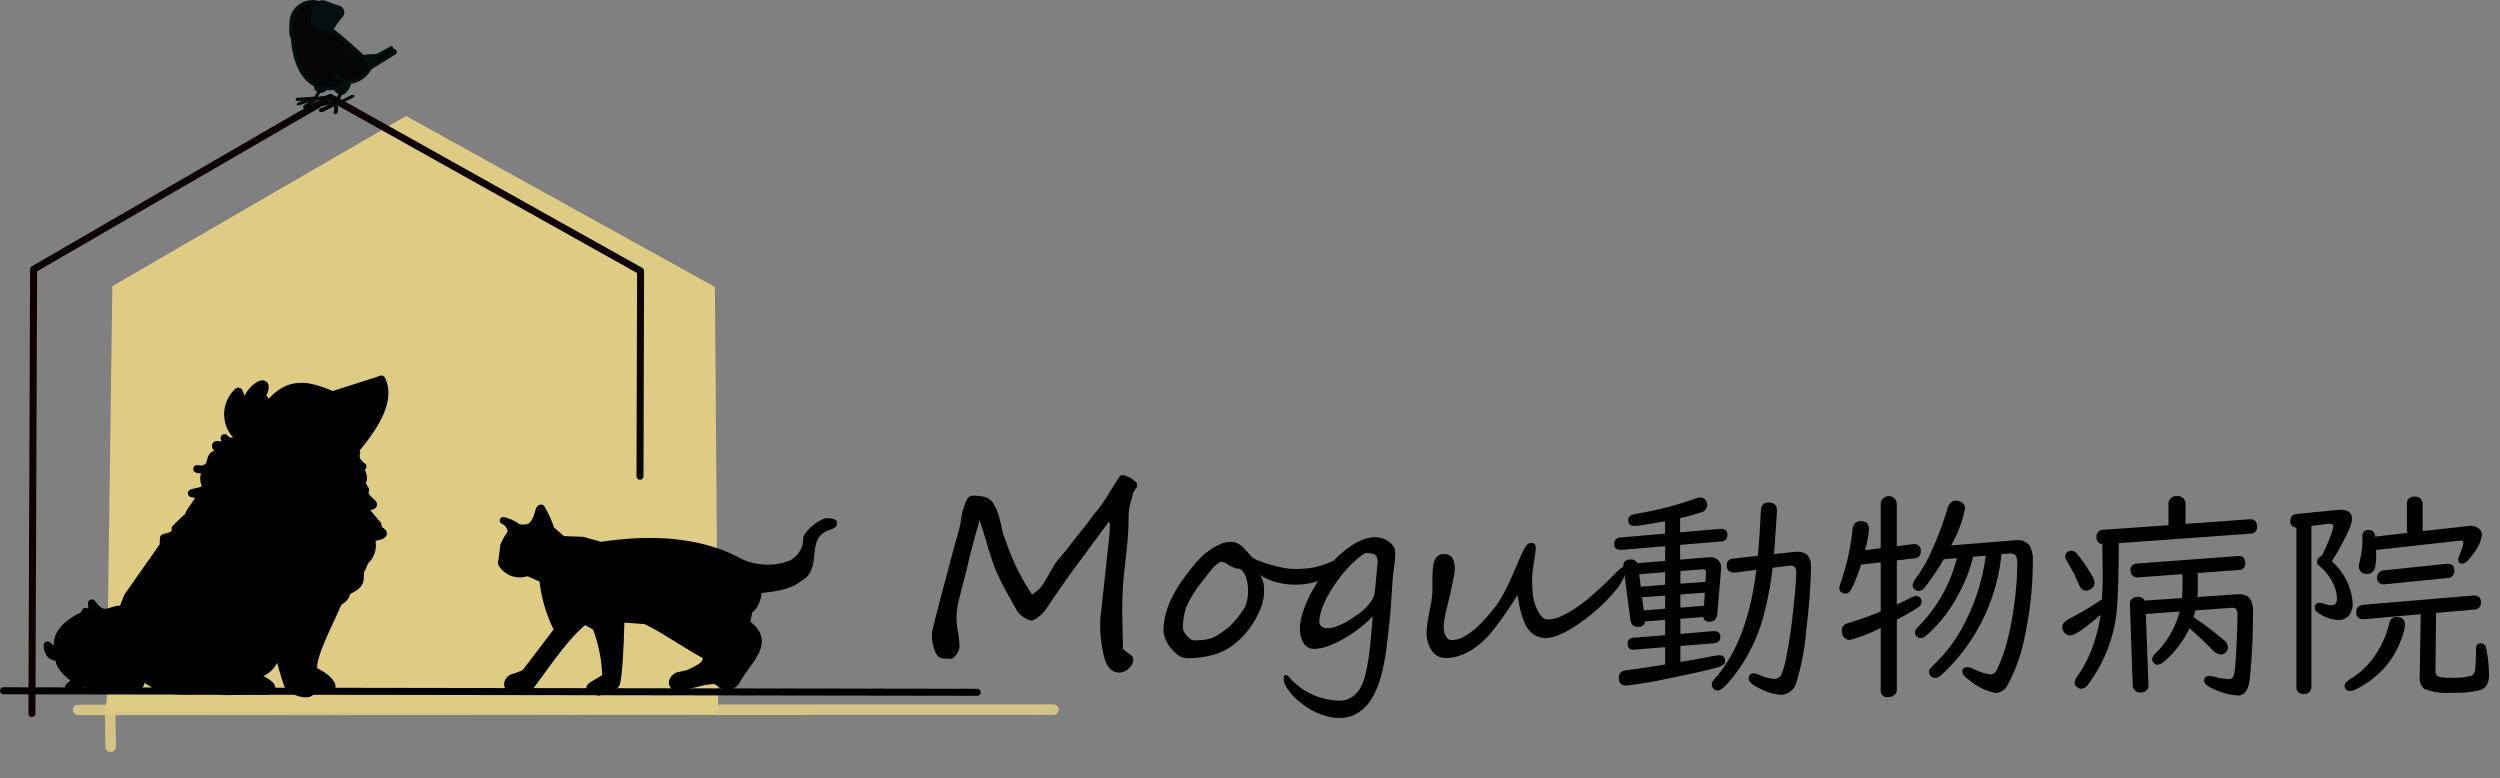
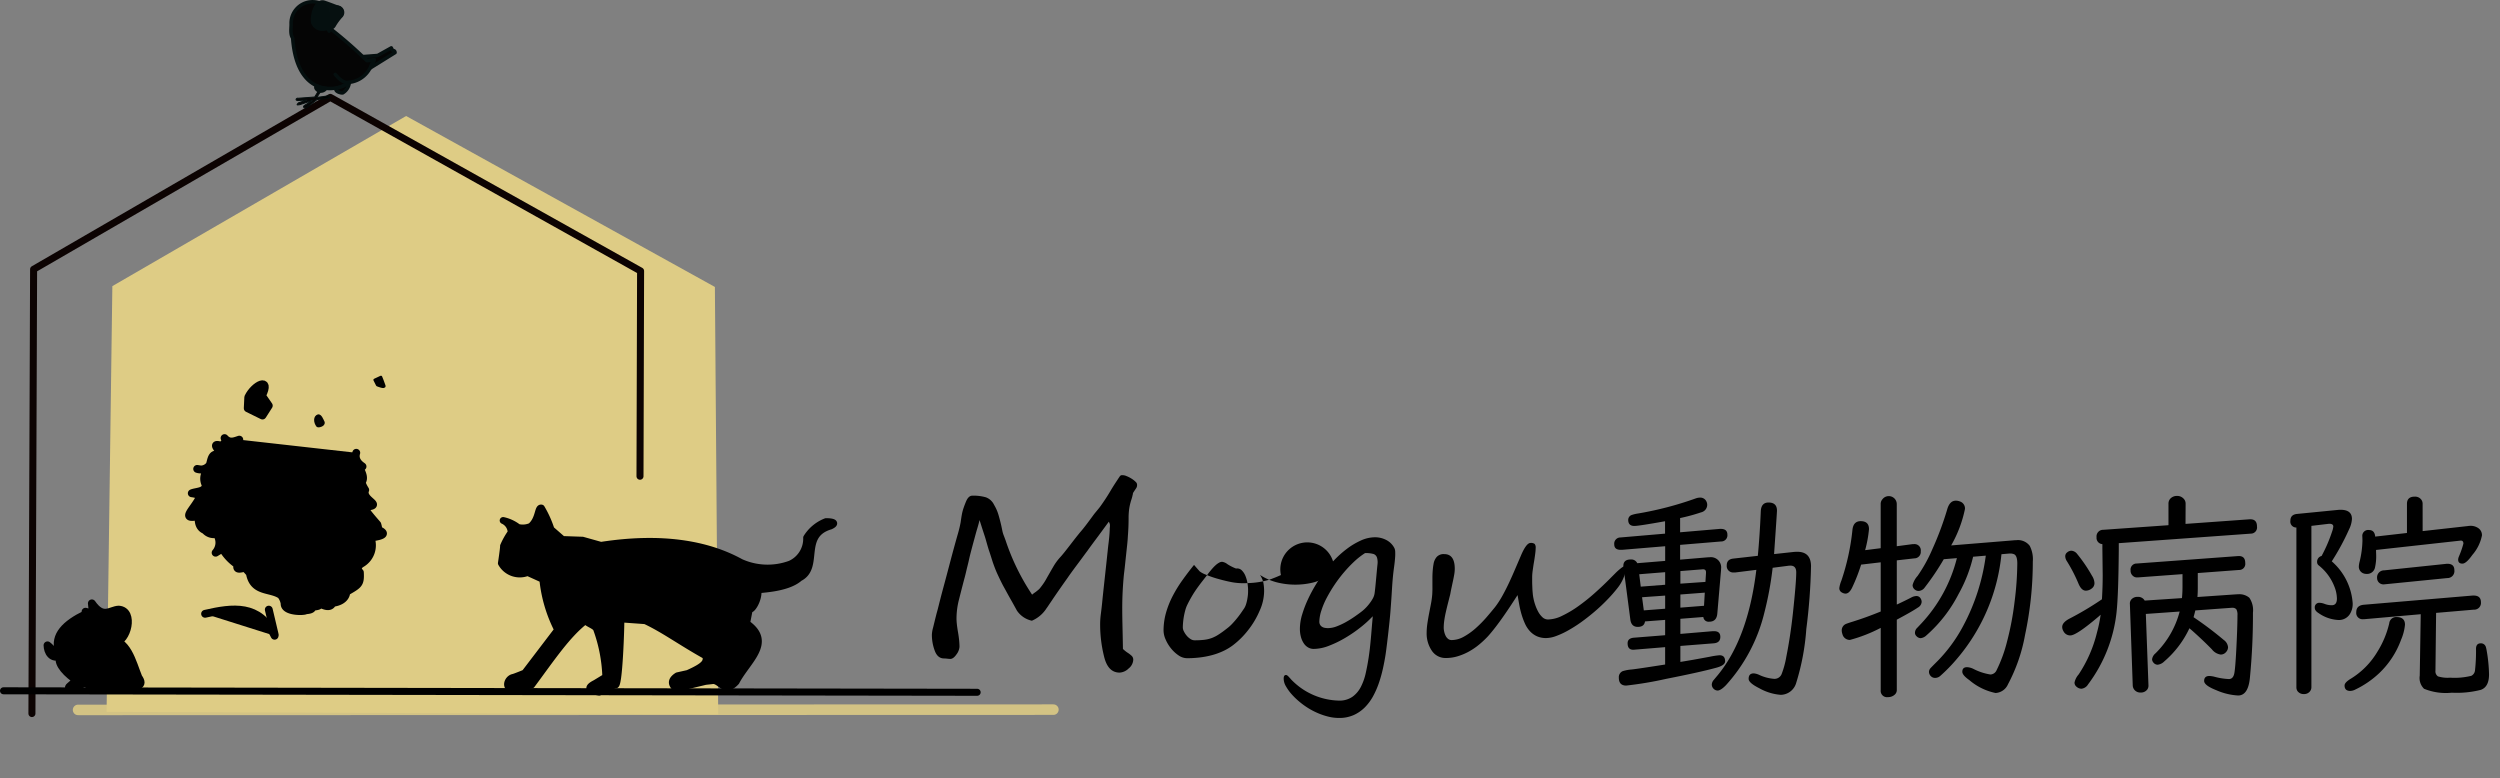
<svg xmlns="http://www.w3.org/2000/svg" id="svg5648" width="201.729" height="62.803" viewBox="0 0 201.729 62.803">
  <rect x="0" y="0" width="201.729" height="62.803" fill="#808080" stroke="none" />
  <g id="layer2">
    <path id="path995" d="M32.771,9.36,9.066,23.088,8.6,57.441l49.353.2-.268-34.487Z" fill="#decc85" fill-rule="evenodd" />
    <path id="path997" d="M6.3,57.284,85,57.261" fill="none" stroke="#decc85" stroke-linecap="round" stroke-linejoin="round" stroke-width="0.85" opacity="0.882" style="isolation:isolate" />
-     <path id="path999" d="M8.884,57.031l.047,3.223" fill="#ead2c8" stroke="#decc85" stroke-linecap="round" stroke-linejoin="round" stroke-width="0.85" fill-rule="evenodd" opacity="0.882" style="isolation:isolate" />
    <path id="path1001" d="M2.576,57.577,2.711,21.73,26.653,7.858,51.69,21.864l-.048,16.565" fill="none" stroke="#0c0302" stroke-linecap="round" stroke-linejoin="round" stroke-width="0.567" />
    <path id="path1003" d="M.283,55.741l78.565.121" fill="#fff" stroke="#000" stroke-linecap="round" stroke-linejoin="round" stroke-width="0.567" fill-rule="evenodd" />
    <g id="g1029" opacity="0.96">
      <g id="g1027">
        <path id="path1005" d="M29.258,4.569c.08,0,1.217-.094,1.217-.094l1.1-.613.089.183c.073.064.2,0,.214.2L29.86,5.5l.342-.683-.579.069Z" stroke="#000a0a" stroke-linecap="round" stroke-linejoin="round" stroke-width="0.283" />
        <path id="path1007" d="M26.205.448A1.734,1.734,0,0,0,23.49,1.854c.019.39-.1.871.126,1.216.316,4.6,3.335,4.486,4.626,3.567a2.159,2.159,0,0,0,1.765-1.5l.187-.295-.589.053a33.962,33.962,0,0,0-3.048-2.658C26.44,1.638,26.667.913,26.205.448Z" stroke="#000a0a" stroke-linecap="round" stroke-linejoin="round" stroke-width="0.283" />
        <path id="path1009" d="M27.119,7.126c-.124.27.426.4.534.37a1.091,1.091,0,0,0,.535-.859A2.41,2.41,0,0,1,27.119,7.126Z" stroke="#000a0a" stroke-linecap="round" stroke-linejoin="round" stroke-width="0.283" />
        <path id="path1011" d="M27.052,6.006c.33.385.673.718,1.109.644" stroke="#000a0a" stroke-linecap="round" stroke-linejoin="round" stroke-width="0.283" />
        <path id="path1013" d="M26.564,2.239c-.077.23-.024.2-.01.273" stroke="#000a0a" stroke-linecap="round" stroke-linejoin="round" stroke-width="0.283" />
        <g id="g1019" opacity="0.99">
          <path id="path1015" d="M26.022.579c.57.191,1.148.435,1.2.427a4.766,4.766,0,0,0-.626.851c-.4.023-.738.232-.948-.142C25.6,1.426,25.744.679,26.022.579Z" stroke="#000a0a" stroke-linecap="round" stroke-linejoin="round" stroke-width="1.12" />
          <path id="path1017" d="M25.675,1.692a5.079,5.079,0,0,0,1.506-.7" stroke="#000a0a" stroke-linecap="round" stroke-linejoin="round" stroke-width="1.12" />
        </g>
        <path id="path1021" d="M26.024,7.142l-.167-.072-.462.759-1.329.1c-.082-.052-.326.143-.048.184l.756-.048-.684.232c-.09.1-.25.219.087.151,0,0,1.107-.375,1.027-.327l-.605.367c-.25.138,0,.326.215.152l.756-.6.947-.136c.246-.186.024-.137-.04-.168l-.915.128Z" stroke="#000a0a" stroke-linecap="round" stroke-linejoin="round" stroke-width="0.085" />
-         <path id="path1023" d="M27.639,7.506l-.183-.032-.509.775-1.234.1c-.081-.052-.326.142-.047.184l1.058-.112-.907.383c-.089.1-.075.244.262.176,0,0,.963-.487.884-.439.108,0,.026.29.008.447-.08.343.288.156.254-.024-.01-.055-.007-.5-.007-.5l1.233-.608c.246-.186.024-.137-.04-.167l-1.2.6Z" stroke="#000a0a" stroke-linecap="round" stroke-linejoin="round" stroke-width="0.085" />
        <path id="path1025" d="M25.568,6.924c-.245.167.14.438.226.42a.492.492,0,0,0,.5-.216A1.287,1.287,0,0,1,25.568,6.924Z" stroke="#000a0a" stroke-linecap="round" stroke-linejoin="round" stroke-width="0.283" />
      </g>
    </g>
    <g id="g1051">
      <g id="g1045">
-         <path id="path1031" d="M21.137,33.451c1.9-3.069,3.8-2.343,5.694-1.562l3.952-1.266c1.037,2.147-1.546,4.945-2.592,6.246,2.623,8.809,1.15,8.77-.723,11.309-.879,2.126-2.414,4.843-2.167,5.951,1.529.688,2.191,1.922.316,1.34l-.623-.5-.6.006c1.829,1.219-.421,1.274-1.162.288a27.139,27.139,0,0,1-1.076-4.3c.633,2.921-.817,3.129-1.912,3.8.688-.344,3.06,1.212.467.97l-2.464.043c-1.969-.211-5.226.288-5.907-.633-2.482-1.4-3.583-3.518-2-7.048l2.847-4.051.043-.633c.451-.142,1.022-.19.935-.76a16.141,16.141,0,0,1,2.507-2.11L19.692,35.6a2.469,2.469,0,0,1-.467-4.009c.186.04.369,1.852,1.912,1.857Z" stroke="#000" stroke-linecap="round" stroke-linejoin="round" stroke-width="0.633" fill-rule="evenodd" />
        <path id="path1033" d="M19.99,32.944l.042-.886c.483-1.02,1.89-1.688,1.105-.127l.552.8-.509.8Z" stroke="#000" stroke-linecap="round" stroke-linejoin="round" stroke-width="0.633" fill-rule="evenodd" />
-         <path id="path1035" d="M26.364,49.149,24.494,54.3" stroke="#000" stroke-linecap="round" stroke-linejoin="round" stroke-width="0.633" fill-rule="evenodd" />
        <path id="path1037" d="M21.689,49.191l.468,1.984" stroke="#000" stroke-linecap="round" stroke-linejoin="round" stroke-width="0.633" fill-rule="evenodd" />
        <path id="path1039" d="M16.548,49.529c2.226-.511,4.384-.811,5.609,1.772" stroke="#000" stroke-linecap="round" stroke-linejoin="round" stroke-width="0.633" fill-rule="evenodd" />
        <path id="path1041" d="M9.58,49.191c-.691.027-1.259.8-2.168-.506l.085.844L6.9,49.36v.211c-1.639.789-2.529,1.726-2.167,2.912-.44.4-.458-.1-.9-.41.01.507.323,1.169,1.109.832-.416.379.143,1.188,1.049,1.845.42.12-.5.672-.425.718.267.156,1.589-.4,1.147-.549.736.873,2.136.476,3.357.422.969.1,1.607.018,1.1-.675-.492-1.208-.91-3.159-2.451-3.027l.552.169c.986,0,1.627-2.539.3-2.617Z" stroke="#000" stroke-linecap="round" stroke-linejoin="round" stroke-width="0.633" fill-rule="evenodd" />
        <path id="path1043" d="M19.31,35.476c-.4.129-.793.321-1.19-.126l.255.337c-.458.014-.279.218-.382.338-.556-.212-.747-.171-.383.253l.043.422c-.585-.16-.591.4-.723.8a.892.892,0,0,1-1.019.337l.807.127a1.022,1.022,0,0,0-.127,1.139c.048.61-.78.544-1.116.7,0,0,.758.09.648.318-.5,1.032-1.626,1.857-.085,1.519-.058.569.088.969.51,1.14a.93.93,0,0,0,.935.3,1.238,1.238,0,0,1-.085,1.519l.552-.337a3.97,3.97,0,0,0,1.233,1.308c-.187.5.3.276.594.253l.383.422c.278,1.588,1.667,1.19,2.507,1.773a1.455,1.455,0,0,1,.3.675c-.055.708,1.646.67,1.7.548.023,0,.6-.016.51-.253.475-.1.634-.058.552-.295.315.1.893.465,1.105-.042,1.15-.152,1.115-.885,1.105-.887,1.012-.587,1.151-.635,1.1-1.576,0,0-.451-.389.176-.745a1.7,1.7,0,0,0,.68-2.067c1.191-.147,1.245-.367.595-.633,0,0,.085,0-.042-.422-1.034-1.189-.935-1.14-.978-1.435,1.59-.1-.349-.509,0-1.351,0,0-.345-.532-.255-.675.349-.551-.592-1.4,0-1.224.238.072-.716-.294-.467-1.1" stroke="#000" stroke-linecap="round" stroke-linejoin="round" stroke-width="0.633" fill-rule="evenodd" />
      </g>
      <path id="path1047" d="M30.23,30.656l.21.418s.631.268.571.059-.271-.716-.271-.716Z" stroke="#000" stroke-linecap="round" stroke-linejoin="round" stroke-width="0.202" fill-rule="evenodd" />
      <path id="path1049" d="M25.683,33.533c-.315.087-.293.546-.06.836.058.057.525-.04.481-.284C25.98,33.825,25.865,33.526,25.683,33.533Z" stroke="#000" stroke-linecap="round" stroke-linejoin="round" stroke-width="0.202" fill-rule="evenodd" opacity="0.98" style="isolation:isolate" />
    </g>
    <g id="g1057">
      <g id="g1055">
        <path id="path1053" d="M40.6,42a3.022,3.022,0,0,1,1.2.559,1.613,1.613,0,0,0,1.035-.09c.675-.592.554-1.537.85-1.474a8.505,8.505,0,0,1,.777,1.723l.933.815,1.61.056,1.486.417c4.833-.749,8.545-.138,11.28,1.369a5.291,5.291,0,0,0,4,.139,2.239,2.239,0,0,0,1.318-2.124,3.2,3.2,0,0,1,1.567-1.3s1.111-.008.355.355c-2.506.737-.8,3.329-2.5,4.188-1.07.961-3.549.9-3.348.993.088.819-.61,1.794-.683,1.462l-.236,1.21c2.19,1.53.031,3.027-.846,4.715-.96,1.053-1.271-.226-1.951-.087l-.526.058-2.366.569c-.424-.351-.413-.692.106-1.021l.845-.189c1.408-.628,1.55-.92,1.447-1.417-2.013-1.12-3.348-2.121-4.883-2.842l-1.97-.142c.025.289-.141,5.688-.465,5.312l-1.29.595c-1.014-.159-.889-.416-.3-.714l.838-.51a12.4,12.4,0,0,0-.748-3.877c-.107-.275-.76-.437-.885-.68C45.773,51.2,44.508,53.1,42.9,55.27l-1.382.313c-.858.074-.61-.842-.082-.927.191-.055.91-.35.91-.35L45,50.822a11.436,11.436,0,0,1-1.2-4.074l-1.224-.556a1.7,1.7,0,0,1-2.119-.746s.187-1.232.173-1.387a5.971,5.971,0,0,1,.615-1.094A1.078,1.078,0,0,0,40.6,42Z" stroke="#000" stroke-linecap="round" stroke-linejoin="round" stroke-width="0.556" fill-rule="evenodd" />
      </g>
    </g>
    <g id="g1084-5">
      <g id="text17560-2-8-0-7-3-4-5-4-3-0-0-0-3-1-9-5-0-05-7-9" style="isolation:isolate">
        <g style="isolation:isolate">
          <path d="M91.752,39.142a.426.426,0,0,1-.037.187,1.267,1.267,0,0,1-.12.187l-.13.2a.29.29,0,0,0-.055.159.281.281,0,0,1-.014.065c-.009.032-.02.078-.033.14-.03.113-.058.2-.083.276a1.493,1.493,0,0,0-.046.155,4.271,4.271,0,0,0-.129.636,5.679,5.679,0,0,0-.037.682q0,.693-.056,1.4-.018.356-.06.744c-.028.259-.057.531-.088.818s-.06.561-.087.823-.058.514-.088.757q-.064.655-.1,1.361t-.033,1.473q0,.515.019,1.314t.037,1.847a2.988,2.988,0,0,0,.342.281,2.316,2.316,0,0,1,.374.285.427.427,0,0,1,.116.313.954.954,0,0,1-.37.692,1.123,1.123,0,0,1-.73.337q-.934,0-1.248-1.272a10.673,10.673,0,0,1-.324-2.609,6.448,6.448,0,0,1,.056-.842q.055-.42.1-.851c.019-.2.048-.488.088-.865s.091-.846.153-1.408.107-.989.139-1.285.049-.469.055-.519.014-.115.023-.216.023-.23.042-.392q.064-.486.092-.842c.019-.237.028-.424.028-.561.006-.043.011-.084.014-.122s0-.087,0-.149a.7.7,0,0,0-.092-.244l-.37.506-.48.654q-.546.729-.888,1.207c-.117.155-.233.312-.347.467s-.229.312-.346.468-.251.335-.4.538-.319.434-.5.7q-.6.841-1.193,1.711c-.018.031-.049.078-.092.14l-.166.243c-.136.206-.213.318-.232.337a2.618,2.618,0,0,1-1.192,1.019,1.945,1.945,0,0,1-1.211-.823c-.055-.1-.1-.187-.143-.262s-.079-.145-.116-.21l-.111-.2-.12-.211c-.123-.218-.234-.417-.333-.6s-.188-.342-.268-.486c-.154-.286-.3-.594-.453-.921s-.283-.669-.406-1.024c-.075-.237-.136-.431-.185-.584s-.087-.264-.111-.332-.056-.175-.093-.3-.08-.274-.129-.449-.1-.352-.162-.532l-.18-.552c-.124-.393-.191-.605-.2-.636-.044.174-.1.4-.181.664s-.157.553-.24.856-.165.606-.245.911-.148.58-.2.823-.119.485-.171.706-.1.432-.153.631q-.158.581-.471,1.824a6.166,6.166,0,0,0-.2,1.553,4.183,4.183,0,0,0,.028.425q.027.267.093.65c.043.25.073.474.092.673s.028.374.028.524a1.169,1.169,0,0,1-.25.608c-.166.237-.33.356-.49.356-.055,0-.139-.007-.25-.019a2.334,2.334,0,0,0-.258-.019q-.519,0-.749-.626a3.656,3.656,0,0,1-.231-1.291,2.436,2.436,0,0,1,.092-.552q.047-.187.111-.453c.043-.178.093-.376.148-.595s.108-.389.138-.514.05-.2.056-.224q.2-.8.37-1.426t.3-1.118q.129-.486.268-1.014t.3-1.118q.184-.673.318-1.136c.09-.309.162-.613.218-.912q.073-.515.111-.692a3.61,3.61,0,0,1,.129-.477c.056-.162.117-.325.185-.487.135-.336.308-.5.518-.5a3.673,3.673,0,0,1,1.09.131,1.179,1.179,0,0,1,.666.608,3.571,3.571,0,0,1,.222.435,3.859,3.859,0,0,1,.157.454q.065.224.139.519t.147.668a2.159,2.159,0,0,0,.111.384c.05.125.1.265.158.421a18.169,18.169,0,0,0,2.135,4.367,3.239,3.239,0,0,1,.3-.224c.08-.063.149-.119.208-.169a.939.939,0,0,0,.143-.149c.086-.106.176-.226.268-.361a4.255,4.255,0,0,0,.268-.443q.278-.488.522-.908a4.432,4.432,0,0,1,.551-.757c.1-.106.214-.242.346-.407s.285-.36.458-.585.325-.421.457-.589.242-.3.328-.411q.157-.178.291-.346c.09-.113.175-.222.255-.328s.171-.227.272-.364.215-.29.338-.459c.055-.068.145-.178.268-.327.061-.075.116-.142.162-.2s.084-.11.115-.154q.166-.234.365-.534c.133-.2.276-.43.43-.691s.3-.488.425-.678.228-.348.315-.473a.214.214,0,0,1,.194-.084.833.833,0,0,1,.342.075,2.414,2.414,0,0,1,.411.21,1.853,1.853,0,0,1,.337.267A.311.311,0,0,1,91.752,39.142Z" />
-           <path d="M107.614,45.483a.827.827,0,0,1-.069.323,1.634,1.634,0,0,1-.18.318,2.592,2.592,0,0,1-.245.29,1.489,1.489,0,0,1-.273.22,3.252,3.252,0,0,1-.92.378,6.087,6.087,0,0,1-2.888-.019,4.636,4.636,0,0,1-1.368-.6,1.839,1.839,0,0,1,.272.627,3.664,3.664,0,0,1,.06.711,3.874,3.874,0,0,1-.37,1.571,6.782,6.782,0,0,1-.933,1.562,6.624,6.624,0,0,1-1.211,1.2,4.346,4.346,0,0,1-.791.473,5.447,5.447,0,0,1-.9.327,6.989,6.989,0,0,1-.98.187,8.554,8.554,0,0,1-1.027.061,1.229,1.229,0,0,1-.7-.234,2.763,2.763,0,0,1-.61-.57,3.051,3.051,0,0,1-.43-.72,1.807,1.807,0,0,1-.162-.693,5.263,5.263,0,0,1,.2-1.454,7.167,7.167,0,0,1,.536-1.346,10.554,10.554,0,0,1,.781-1.272q.444-.623.943-1.24a6.493,6.493,0,0,1,.633-.677,5.978,5.978,0,0,1,.744-.594,4.449,4.449,0,0,1,.786-.426,1.993,1.993,0,0,1,.758-.163,1.371,1.371,0,0,1,.509.084,1.516,1.516,0,0,1,.4.238,3.032,3.032,0,0,1,.389.389c.132.155.285.33.458.523a1.815,1.815,0,0,0,.457.248,8.111,8.111,0,0,0,.887.318c.343.1.7.193,1.077.271a5.09,5.09,0,0,0,1.026.117q.462,0,.851-.033a6.232,6.232,0,0,0,.753-.108,5.044,5.044,0,0,0,.726-.2c.24-.088.5-.193.776-.318A.952.952,0,0,1,107.614,45.483Zm-6.905,2.245a3.459,3.459,0,0,0-.037-.594,2.7,2.7,0,0,0-.162-.627,1.351,1.351,0,0,0-.305-.481.529.529,0,0,0-.467-.15,3.741,3.741,0,0,1-.7-.356.892.892,0,0,0-.425-.187.513.513,0,0,0-.241.071,1.477,1.477,0,0,0-.268.191,3.336,3.336,0,0,0-.282.286c-.095.109-.189.222-.282.341q-.276.364-.512.664c-.158.2-.306.4-.444.594s-.273.4-.4.617-.259.457-.389.725a2.31,2.31,0,0,0-.147.4c-.044.156-.081.316-.112.481s-.053.331-.069.5-.023.313-.023.444a.718.718,0,0,0,.083.295,1.733,1.733,0,0,0,.217.337,1.328,1.328,0,0,0,.306.275.609.609,0,0,0,.337.113,6.554,6.554,0,0,0,.8-.042,2.688,2.688,0,0,0,.615-.15,2.94,2.94,0,0,0,.568-.3q.287-.186.666-.486a3.193,3.193,0,0,0,.365-.327q.18-.187.356-.4c.117-.141.228-.284.333-.431s.2-.291.3-.435a1.357,1.357,0,0,0,.158-.346,3.239,3.239,0,0,0,.1-.411c.025-.137.042-.262.051-.374S100.709,47.778,100.709,47.728Z" />
+           <path d="M107.614,45.483a.827.827,0,0,1-.069.323,1.634,1.634,0,0,1-.18.318,2.592,2.592,0,0,1-.245.29,1.489,1.489,0,0,1-.273.22,3.252,3.252,0,0,1-.92.378,6.087,6.087,0,0,1-2.888-.019,4.636,4.636,0,0,1-1.368-.6,1.839,1.839,0,0,1,.272.627,3.664,3.664,0,0,1,.06.711,3.874,3.874,0,0,1-.37,1.571,6.782,6.782,0,0,1-.933,1.562,6.624,6.624,0,0,1-1.211,1.2,4.346,4.346,0,0,1-.791.473,5.447,5.447,0,0,1-.9.327,6.989,6.989,0,0,1-.98.187,8.554,8.554,0,0,1-1.027.061,1.229,1.229,0,0,1-.7-.234,2.763,2.763,0,0,1-.61-.57,3.051,3.051,0,0,1-.43-.72,1.807,1.807,0,0,1-.162-.693,5.263,5.263,0,0,1,.2-1.454,7.167,7.167,0,0,1,.536-1.346,10.554,10.554,0,0,1,.781-1.272q.444-.623.943-1.24c.132.155.285.33.458.523a1.815,1.815,0,0,0,.457.248,8.111,8.111,0,0,0,.887.318c.343.1.7.193,1.077.271a5.09,5.09,0,0,0,1.026.117q.462,0,.851-.033a6.232,6.232,0,0,0,.753-.108,5.044,5.044,0,0,0,.726-.2c.24-.088.5-.193.776-.318A.952.952,0,0,1,107.614,45.483Zm-6.905,2.245a3.459,3.459,0,0,0-.037-.594,2.7,2.7,0,0,0-.162-.627,1.351,1.351,0,0,0-.305-.481.529.529,0,0,0-.467-.15,3.741,3.741,0,0,1-.7-.356.892.892,0,0,0-.425-.187.513.513,0,0,0-.241.071,1.477,1.477,0,0,0-.268.191,3.336,3.336,0,0,0-.282.286c-.095.109-.189.222-.282.341q-.276.364-.512.664c-.158.2-.306.4-.444.594s-.273.4-.4.617-.259.457-.389.725a2.31,2.31,0,0,0-.147.4c-.044.156-.081.316-.112.481s-.053.331-.069.5-.023.313-.023.444a.718.718,0,0,0,.083.295,1.733,1.733,0,0,0,.217.337,1.328,1.328,0,0,0,.306.275.609.609,0,0,0,.337.113,6.554,6.554,0,0,0,.8-.042,2.688,2.688,0,0,0,.615-.15,2.94,2.94,0,0,0,.568-.3q.287-.186.666-.486a3.193,3.193,0,0,0,.365-.327q.18-.187.356-.4c.117-.141.228-.284.333-.431s.2-.291.3-.435a1.357,1.357,0,0,0,.158-.346,3.239,3.239,0,0,0,.1-.411c.025-.137.042-.262.051-.374S100.709,47.778,100.709,47.728Z" />
          <path d="M112.44,46.138q-.075.645-.121,1.431t-.12,1.749c-.018.236-.043.505-.073.8s-.065.608-.1.926-.074.631-.111.94-.074.587-.111.836q-.084.543-.213,1.127a10.879,10.879,0,0,1-.323,1.155,6.856,6.856,0,0,1-.476,1.085,3.959,3.959,0,0,1-.671.9,2.989,2.989,0,0,1-.9.617,2.836,2.836,0,0,1-1.169.229,3.544,3.544,0,0,1-.841-.1,5.429,5.429,0,0,1-.837-.276,5.647,5.647,0,0,1-.8-.411,6.148,6.148,0,0,1-.707-.51,5.849,5.849,0,0,1-.638-.612,3.753,3.753,0,0,1-.462-.641,1.244,1.244,0,0,1-.185-.626c0-.194.062-.291.185-.291a.214.214,0,0,1,.138.066.594.594,0,0,1,.088.084c.034.037.067.073.1.108s.059.065.083.093.04.045.047.051a5.514,5.514,0,0,0,3.808,1.665,1.83,1.83,0,0,0,1.105-.313,2.238,2.238,0,0,0,.684-.814,4.636,4.636,0,0,0,.388-1.113q.135-.612.227-1.211.056-.373.1-.748c.028-.249.054-.51.079-.781s.049-.556.073-.856.053-.623.084-.972a8.73,8.73,0,0,1-.957.874,10.822,10.822,0,0,1-1.239.856,8.634,8.634,0,0,1-1.331.65,3.457,3.457,0,0,1-1.234.257.9.9,0,0,1-.444-.112,1.034,1.034,0,0,1-.351-.323,1.721,1.721,0,0,1-.236-.514,2.453,2.453,0,0,1-.088-.678,4.063,4.063,0,0,1,.185-1.16,9.022,9.022,0,0,1,.472-1.23,11.974,11.974,0,0,1,.638-1.187q.351-.574.683-1.034a10.144,10.144,0,0,1,.805-.94,8.355,8.355,0,0,1,1.012-.9,5.879,5.879,0,0,1,1.123-.669,2.773,2.773,0,0,1,1.137-.262,1.955,1.955,0,0,1,.915.22,1.51,1.51,0,0,1,.657.659.746.746,0,0,1,.064.3,3.818,3.818,0,0,1-.009.458c-.012.172-.031.356-.055.552S112.464,45.945,112.44,46.138Zm-1.517,1.7q.037-.281.075-.678t.092-.987q.028-.309.06-.617a1.362,1.362,0,0,0-.023-.505.461.461,0,0,0-.287-.346,2.281,2.281,0,0,0-.693-.075,5.971,5.971,0,0,0-.883.692,10.479,10.479,0,0,0-.841.889,11.417,11.417,0,0,0-.744.986,11.617,11.617,0,0,0-.6,1,6.18,6.18,0,0,0-.453,1.062,3.06,3.06,0,0,0-.166.893.509.509,0,0,0,.06.261.458.458,0,0,0,.157.164.617.617,0,0,0,.222.084,1.341,1.341,0,0,0,.254.024,2,2,0,0,0,.7-.14,5.524,5.524,0,0,0,.744-.346c.246-.138.481-.283.7-.436s.413-.291.573-.416a2.781,2.781,0,0,0,.268-.233,3.527,3.527,0,0,0,.333-.37,3.3,3.3,0,0,0,.3-.444A1.259,1.259,0,0,0,110.923,47.84Z" />
          <path d="M131.206,45.754a2.256,2.256,0,0,1-.176.809,3.336,3.336,0,0,1-.48.846,11.166,11.166,0,0,1-.875,1q-.483.5-1.012.95t-1.072.841a11.3,11.3,0,0,1-1.059.673,6.471,6.471,0,0,1-.966.449,2.392,2.392,0,0,1-.8.164,1.8,1.8,0,0,1-.758-.149,1.746,1.746,0,0,1-.559-.408,2.276,2.276,0,0,1-.393-.6,5.721,5.721,0,0,1-.273-.729,7.111,7.111,0,0,1-.189-.79c-.05-.272-.095-.535-.139-.791q-.231.357-.522.8t-.61.9q-.32.459-.647.884t-.615.744a7.881,7.881,0,0,1-.707.664,5.34,5.34,0,0,1-.813.556,4.657,4.657,0,0,1-.9.383,3.24,3.24,0,0,1-.971.145,1.317,1.317,0,0,1-1.146-.607,2.464,2.464,0,0,1-.406-1.4,5.358,5.358,0,0,1,.06-.781q.06-.407.138-.809t.153-.79a6.836,6.836,0,0,0,.1-.734c.007-.094.011-.21.015-.351s0-.3,0-.491v-.463q0-.21.009-.4c.007-.128.016-.254.028-.379s.031-.255.056-.393a1.15,1.15,0,0,1,.249-.551.749.749,0,0,1,.61-.234q.851,0,.851,1.188a2.725,2.725,0,0,1-.042.453q-.042.248-.1.515t-.116.542q-.06.276-.106.538c-.062.243-.123.486-.185.729s-.118.48-.171.711-.094.454-.125.669a4.33,4.33,0,0,0-.046.593,1.558,1.558,0,0,0,.037.314,1.5,1.5,0,0,0,.111.327.738.738,0,0,0,.2.257.441.441,0,0,0,.291.1,2.031,2.031,0,0,0,.989-.276,5.257,5.257,0,0,0,.957-.683,9.521,9.521,0,0,0,.859-.869q.4-.463.708-.847a7.364,7.364,0,0,0,.587-.907q.291-.523.554-1.089t.5-1.127q.242-.561.434-1.01.435-1.029.777-1.029a.507.507,0,0,1,.333.079.46.46,0,0,1,.083.323,4.069,4.069,0,0,1-.042.505c-.027.212-.06.434-.1.664s-.069.452-.1.664a4.222,4.222,0,0,0-.041.5c0,.106,0,.235,0,.388s.008.31.014.472.017.323.033.482a3.349,3.349,0,0,0,.06.407,3.824,3.824,0,0,0,.129.481,3.471,3.471,0,0,0,.236.557,1.757,1.757,0,0,0,.346.463.666.666,0,0,0,.472.191,2.693,2.693,0,0,0,1.132-.3,8.606,8.606,0,0,0,1.3-.772,15.313,15.313,0,0,0,1.322-1.056q.657-.585,1.221-1.155c.147-.15.3-.3.447-.449s.291-.274.416-.374a1.458,1.458,0,0,1,.305-.2Q131.206,45.633,131.206,45.754Z" />
        </g>
      </g>
      <g id="text1501-3" style="isolation:isolate">
        <g style="isolation:isolate">
          <path d="M135.592,49.932v1.219l2.623-.221h.089q.512,0,.512.459,0,.477-.53.521l-2.694.212v1.29l1-.168c.56-.1,1.027-.186,1.4-.256a6.206,6.206,0,0,1,.76-.115c.3,0,.45.162.45.486q0,.336-.741.529-1.29.354-4.028.893a29.527,29.527,0,0,1-3.215.539q-.593,0-.592-.637a.528.528,0,0,1,.318-.529,3.323,3.323,0,0,1,.725-.133q.485-.053,2.693-.4V52.219l-2.428.2-.1.009q-.5.025-.5-.521,0-.407.512-.451l2.517-.2V50.02l-1.625.124q-.061.441-.583.441t-.6-.592L131,45.754a.708.708,0,0,1-.009-.088c0-.347.2-.521.592-.521a.531.531,0,0,1,.53.3l2.252-.185V44.076l-3.488.291h-.1q-.52,0-.521-.441a.5.5,0,0,1,.5-.557l3.6-.309v-1q-2.129.381-2.472.38-.495,0-.5-.477a.418.418,0,0,1,.274-.406,2.918,2.918,0,0,1,.529-.124,27.332,27.332,0,0,0,4.628-1.21,1.071,1.071,0,0,1,.363-.07.536.536,0,0,1,.5.282.606.606,0,0,1,.08.3.631.631,0,0,1-.5.609,14.883,14.883,0,0,1-1.687.459v1.148l3.206-.274h.08c.353,0,.529.157.529.469a.5.5,0,0,1-.52.547l-3.295.274v1.192l2.19-.185c.1-.006.162-.009.186-.009a.828.828,0,0,1,.928.945c0,.047,0,.109-.009.185l-.292,3.4q-.052.672-.653.671a.423.423,0,0,1-.477-.38Zm-1.228-2.747V46.169l-2.092.168.123,1Zm0,.874-1.863.133.141,1.06,1.722-.133Zm1.228-.963,2.022-.141.045-.706v-.08c0-.171-.1-.247-.292-.229l-1.775.141Zm0,.875v1.06l1.908-.15.062-1.06Zm7.446-2.155a27.075,27.075,0,0,1-.68,3.665,13.385,13.385,0,0,1-3.082,5.8c-.284.294-.513.442-.69.442a.5.5,0,0,1-.459-.468.6.6,0,0,1,.114-.336c.019-.023.136-.165.354-.424q2.456-2.976,3.127-8.514l-1.7.212h-.115a.522.522,0,0,1-.574-.574q0-.495.548-.548l1.961-.221q.157-1.66.238-3.577.027-.725.627-.724.679,0,.68.653,0,.159-.221,3.322c-.006.1-.009.161-.009.185l1.546-.168a3.135,3.135,0,0,1,.318-.017q1.113,0,1.113,1.174a46.429,46.429,0,0,1-.38,5.061,19.035,19.035,0,0,1-.83,4.39,1.318,1.318,0,0,1-1.236.918,4.167,4.167,0,0,1-1.723-.53q-.865-.432-.865-.759c0-.294.137-.442.415-.442a1.279,1.279,0,0,1,.441.124,3.441,3.441,0,0,0,1.219.318.618.618,0,0,0,.592-.4,7.155,7.155,0,0,0,.371-1.369q.335-1.677.539-3.568.266-2.492.264-3.259c0-.377-.17-.556-.511-.539a1.424,1.424,0,0,0-.195.018Z" />
          <path d="M150.5,44.394l1.255-.159V40.676a.566.566,0,0,1,.141-.389.644.644,0,0,1,1.157.389v3.4l1.263-.168h.1a.507.507,0,0,1,.574.574.522.522,0,0,1-.521.574l-1.413.16v3.567q.609-.282,1.157-.564a.939.939,0,0,1,.424-.125.384.384,0,0,1,.336.186.522.522,0,0,1,.088.292.564.564,0,0,1-.3.45q-.424.292-1.493.865l-.212.116v5.67a.486.486,0,0,1-.168.379.777.777,0,0,1-.548.2.511.511,0,0,1-.582-.574V50.665a12.145,12.145,0,0,1-2.482.971.61.61,0,0,1-.61-.477.857.857,0,0,1-.053-.282.561.561,0,0,1,.3-.512c.059-.03.25-.1.575-.2q1.1-.343,2.27-.821V45.374l-1.581.186a14.066,14.066,0,0,1-.742,1.89c-.154.3-.327.45-.522.45a.6.6,0,0,1-.282-.088.379.379,0,0,1-.212-.371,2.313,2.313,0,0,1,.159-.574,18.559,18.559,0,0,0,.9-4.125q.078-.688.662-.689.672,0,.672.645A9.7,9.7,0,0,1,150.5,44.394Zm11,.327a15.307,15.307,0,0,1-3.647,8.505,13.007,13.007,0,0,1-1.281,1.307.626.626,0,0,1-.415.168.461.461,0,0,1-.353-.141.491.491,0,0,1-.151-.344.451.451,0,0,1,.116-.292q.052-.061.618-.627a12.179,12.179,0,0,0,2.022-2.782,16.622,16.622,0,0,0,1.828-5.679l-1.024.088a11.61,11.61,0,0,1-1.175,3.012,11.3,11.3,0,0,1-2.579,3.321.815.815,0,0,1-.477.238.487.487,0,0,1-.344-.168.367.367,0,0,1-.116-.265.565.565,0,0,1,.133-.353c.024-.023.151-.156.38-.4a11.979,11.979,0,0,0,2.87-5.273l-1.059.088a20.434,20.434,0,0,1-1.529,2.27.643.643,0,0,1-.5.291.466.466,0,0,1-.3-.106.445.445,0,0,1-.186-.37,1.748,1.748,0,0,1,.4-.734,11.943,11.943,0,0,0,1.192-2.155,25.051,25.051,0,0,0,1.21-3.25q.2-.671.689-.671a.886.886,0,0,1,.319.062.591.591,0,0,1,.415.609,9.992,9.992,0,0,1-1.113,2.941l4.981-.406q.177-.018.282-.018a1.188,1.188,0,0,1,1.078.46,2.375,2.375,0,0,1,.247,1.272,28.39,28.39,0,0,1-.627,5.917,13.556,13.556,0,0,1-1.378,3.983,1.167,1.167,0,0,1-1,.7,4.725,4.725,0,0,1-2.12-1.042c-.377-.265-.564-.489-.564-.671,0-.248.129-.371.389-.371a1.355,1.355,0,0,1,.511.141,4.5,4.5,0,0,0,1.369.45.566.566,0,0,0,.5-.353,11.4,11.4,0,0,0,.848-2.332,23.6,23.6,0,0,0,.6-3.179,25.773,25.773,0,0,0,.22-3.1c0-.389-.077-.63-.229-.724a.669.669,0,0,0-.336-.071h-.1Z" />
          <path d="M176.353,42.274l5.167-.371h.07c.354,0,.53.194.53.583a.5.5,0,0,1-.5.574l-10.652.769v.494q-.027,3.648-.177,5.052a11.8,11.8,0,0,1-2.3,5.847.716.716,0,0,1-.54.353.614.614,0,0,1-.388-.158.426.426,0,0,1-.168-.336,1.429,1.429,0,0,1,.336-.662,10.619,10.619,0,0,0,1.474-3.366,11.745,11.745,0,0,0,.3-1.448c-.041.035-.089.076-.141.124q-1.81,1.545-2.305,1.545a.609.609,0,0,1-.557-.344.664.664,0,0,1-.1-.336q0-.38.635-.7a25.066,25.066,0,0,0,2.571-1.536q.061-.981.062-1.926l-.026-2.181v-.345a.5.5,0,0,1-.469-.556.532.532,0,0,1,.539-.6l5.264-.371V40.658a.583.583,0,0,1,.238-.5.724.724,0,0,1,.451-.141.689.689,0,0,1,.494.185.565.565,0,0,1,.2.451Zm-9.2,2.164a.652.652,0,0,1,.459.265,12.4,12.4,0,0,1,1.2,1.766,1.171,1.171,0,0,1,.194.575.528.528,0,0,1-.23.45.783.783,0,0,1-.467.168q-.354,0-.592-.566a12.514,12.514,0,0,0-.946-1.828.737.737,0,0,1-.123-.38.384.384,0,0,1,.159-.317A.523.523,0,0,1,167.158,44.438Zm8.912,3.824a8.789,8.789,0,0,0,.044-.909V46.328l-3.6.265h-.079a.457.457,0,0,1-.31-.115.537.537,0,0,1-.2-.45.49.49,0,0,1,.5-.557l8.161-.6q.593-.044.592.565a.489.489,0,0,1-.5.556l-3.33.248v1.2q0,.336-.026.733l3.082-.212c.106-.006.176-.009.213-.009a1.239,1.239,0,0,1,.891.283,1.78,1.78,0,0,1,.291,1.2,52.2,52.2,0,0,1-.247,5.273q-.141,1.413-.954,1.413a5.052,5.052,0,0,1-1.748-.424q-.99-.389-.989-.751c0-.265.14-.4.423-.4a2,2,0,0,1,.442.071,5.2,5.2,0,0,0,1.131.177q.371,0,.45-.531.071-.423.142-1.739.1-1.917.1-2.88a.892.892,0,0,0-.088-.477.405.405,0,0,0-.336-.123h-.061l-2.915.212q-.045.2-.142.547a27.951,27.951,0,0,1,2.438,1.837.8.8,0,0,1,.344.583.585.585,0,0,1-.167.4.548.548,0,0,1-.433.194,1.1,1.1,0,0,1-.706-.424q-.761-.777-1.652-1.563l-.159-.133a7.925,7.925,0,0,1-2.022,2.667.91.91,0,0,1-.539.274.442.442,0,0,1-.345-.176.425.425,0,0,1-.106-.265.749.749,0,0,1,.274-.477,7.328,7.328,0,0,0,1.952-3.374l-2.73.194.212,5.768a.522.522,0,0,1-.1.335.633.633,0,0,1-.53.239.616.616,0,0,1-.539-.265.6.6,0,0,1-.1-.309l-.23-6.571a.507.507,0,0,1,.1-.345.644.644,0,0,1,.53-.23.607.607,0,0,1,.566.3Z" />
          <path d="M186.51,42.433V55.452a.518.518,0,0,1-.132.353.585.585,0,0,1-.469.2.606.606,0,0,1-.52-.239.535.535,0,0,1-.089-.309V42.566a.474.474,0,0,1-.485-.548c0-.33.179-.512.539-.548l3.311-.326q.1-.009.2-.009.918,0,.918.742a2.183,2.183,0,0,1-.229.83,19.179,19.179,0,0,1-1.4,2.588,4.945,4.945,0,0,1,1.687,3.365,1.512,1.512,0,0,1-.256.936,1.043,1.043,0,0,1-.892.433,3.032,3.032,0,0,1-1.59-.548q-.318-.194-.318-.424a.363.363,0,0,1,.407-.415,1.252,1.252,0,0,1,.388.089,1.641,1.641,0,0,0,.574.106q.416,0,.416-.539a2.739,2.739,0,0,0-.221-1.007,4.029,4.029,0,0,0-1.237-1.66.328.328,0,0,1-.141-.274.475.475,0,0,1,.362-.495,11.994,11.994,0,0,0,.839-1.943,1.739,1.739,0,0,0,.106-.433c0-.135-.091-.209-.274-.221h-.08Zm6.863,7.357q.689,0,.689.619a3.99,3.99,0,0,1-.318,1.219,7.027,7.027,0,0,1-1.793,2.72,7.575,7.575,0,0,1-1.89,1.289.94.94,0,0,1-.415.115q-.459,0-.459-.441,0-.238.494-.539a6.353,6.353,0,0,0,2.138-2.155,7.577,7.577,0,0,0,.971-2.314A.564.564,0,0,1,193.373,49.79Zm3.2-.335-.052,4.663a.491.491,0,0,0,.2.459,2.644,2.644,0,0,0,.98.106,5.606,5.606,0,0,0,1.713-.15.555.555,0,0,0,.3-.459,13.961,13.961,0,0,0,.079-1.731q.009-.434.389-.433a.413.413,0,0,1,.415.327c.017.059.038.153.061.283a12.3,12.3,0,0,1,.186,1.9q0,1.007-.662,1.245a7.842,7.842,0,0,1-2.341.23,4.643,4.643,0,0,1-2.243-.319,1.215,1.215,0,0,1-.345-1.059l.08-4.955-4.531.4h-.089a.507.507,0,0,1-.582-.565q0-.547.618-.6l8.771-.741h.088c.388,0,.583.182.583.547a.546.546,0,0,1-.583.592Zm-1.086-6.6,3.639-.406a1.393,1.393,0,0,1,.177-.018,1.079,1.079,0,0,1,.724.221.687.687,0,0,1,.247.547,3.391,3.391,0,0,1-.778,1.581q-.494.7-.8.7c-.23,0-.344-.109-.344-.326a.741.741,0,0,1,.061-.248,7.263,7.263,0,0,0,.363-1.042c0-.183-.089-.262-.265-.238l-6.783.75c0,.2.009.327.009.38a4.066,4.066,0,0,1-.1,1.06.647.647,0,0,1-.671.494.67.67,0,0,1-.318-.07.576.576,0,0,1-.309-.548,1.815,1.815,0,0,1,.062-.37,7.743,7.743,0,0,0,.229-1.714l-.009-.309a.473.473,0,0,1,.539-.53q.45,0,.5.53l2.562-.292V40.658q0-.584.627-.583a.622.622,0,0,1,.513.221.551.551,0,0,1,.123.362Zm2,3.789-5.017.5a.643.643,0,0,1-.088.008.511.511,0,0,1-.5-.247.5.5,0,0,1-.07-.265.564.564,0,0,1,.574-.618l4.973-.521a.848.848,0,0,1,.123-.009q.566,0,.565.521A.562.562,0,0,1,197.48,46.646Z" />
        </g>
      </g>
    </g>
  </g>
</svg>